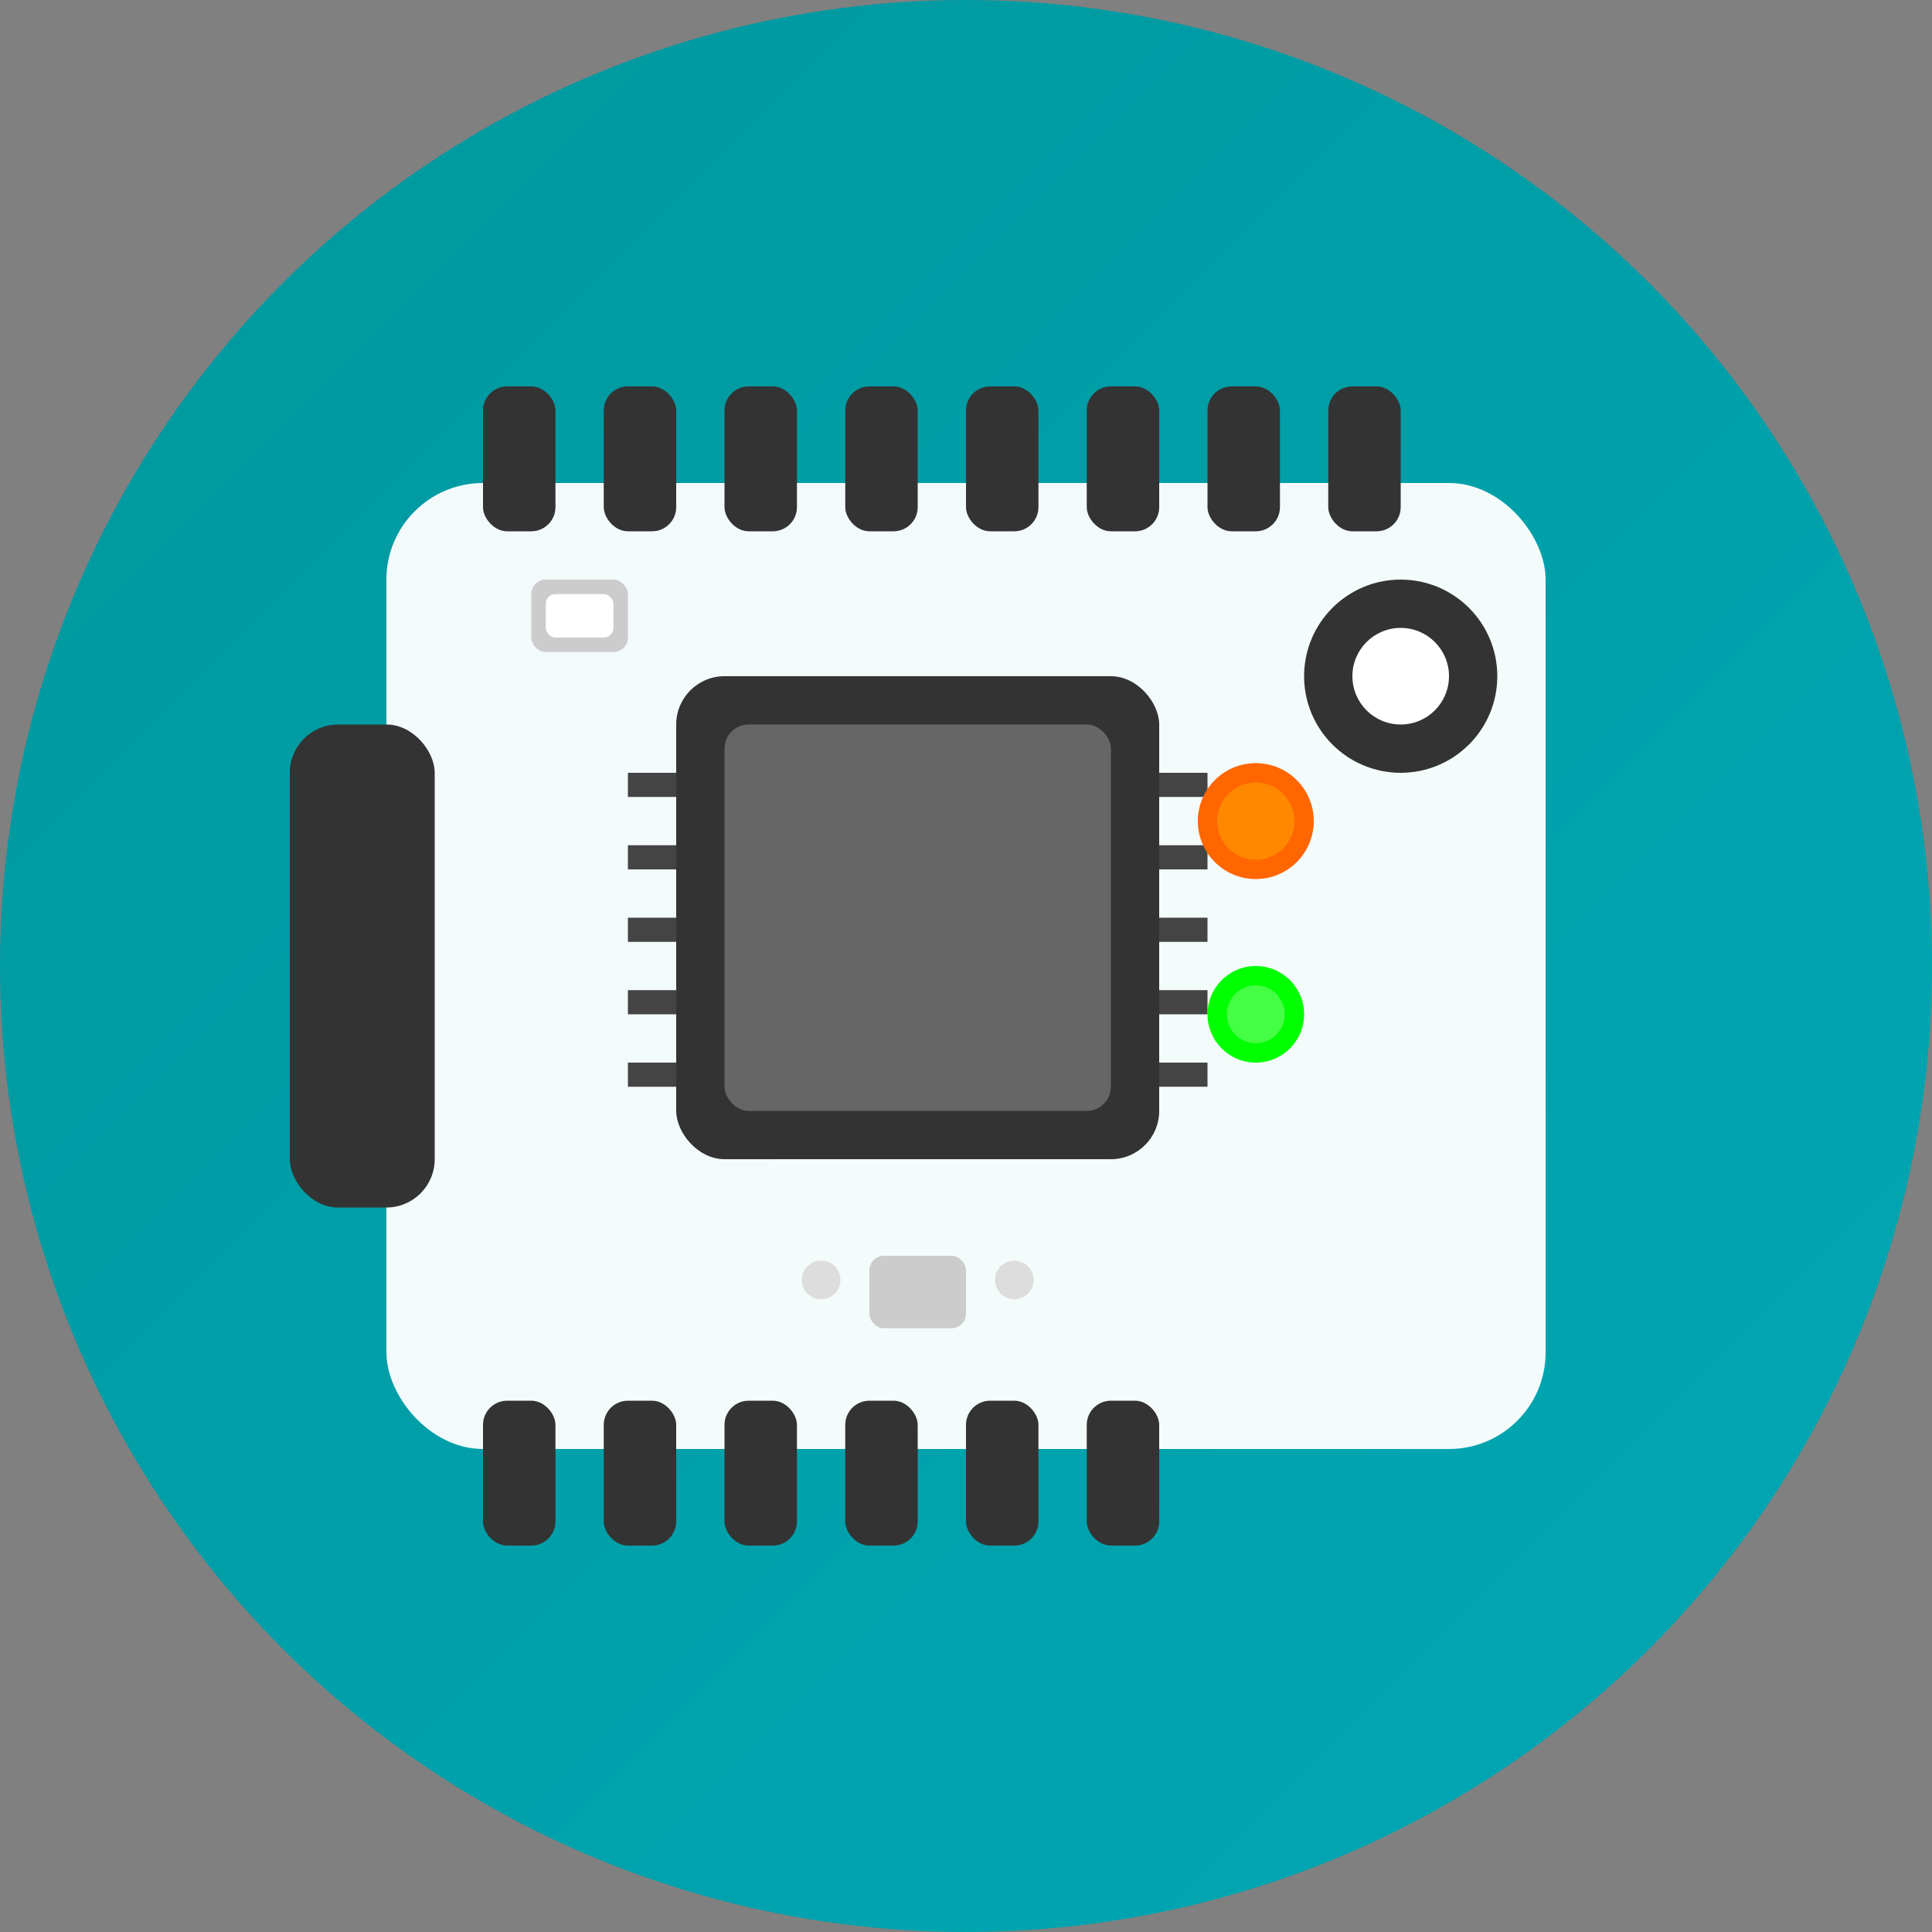
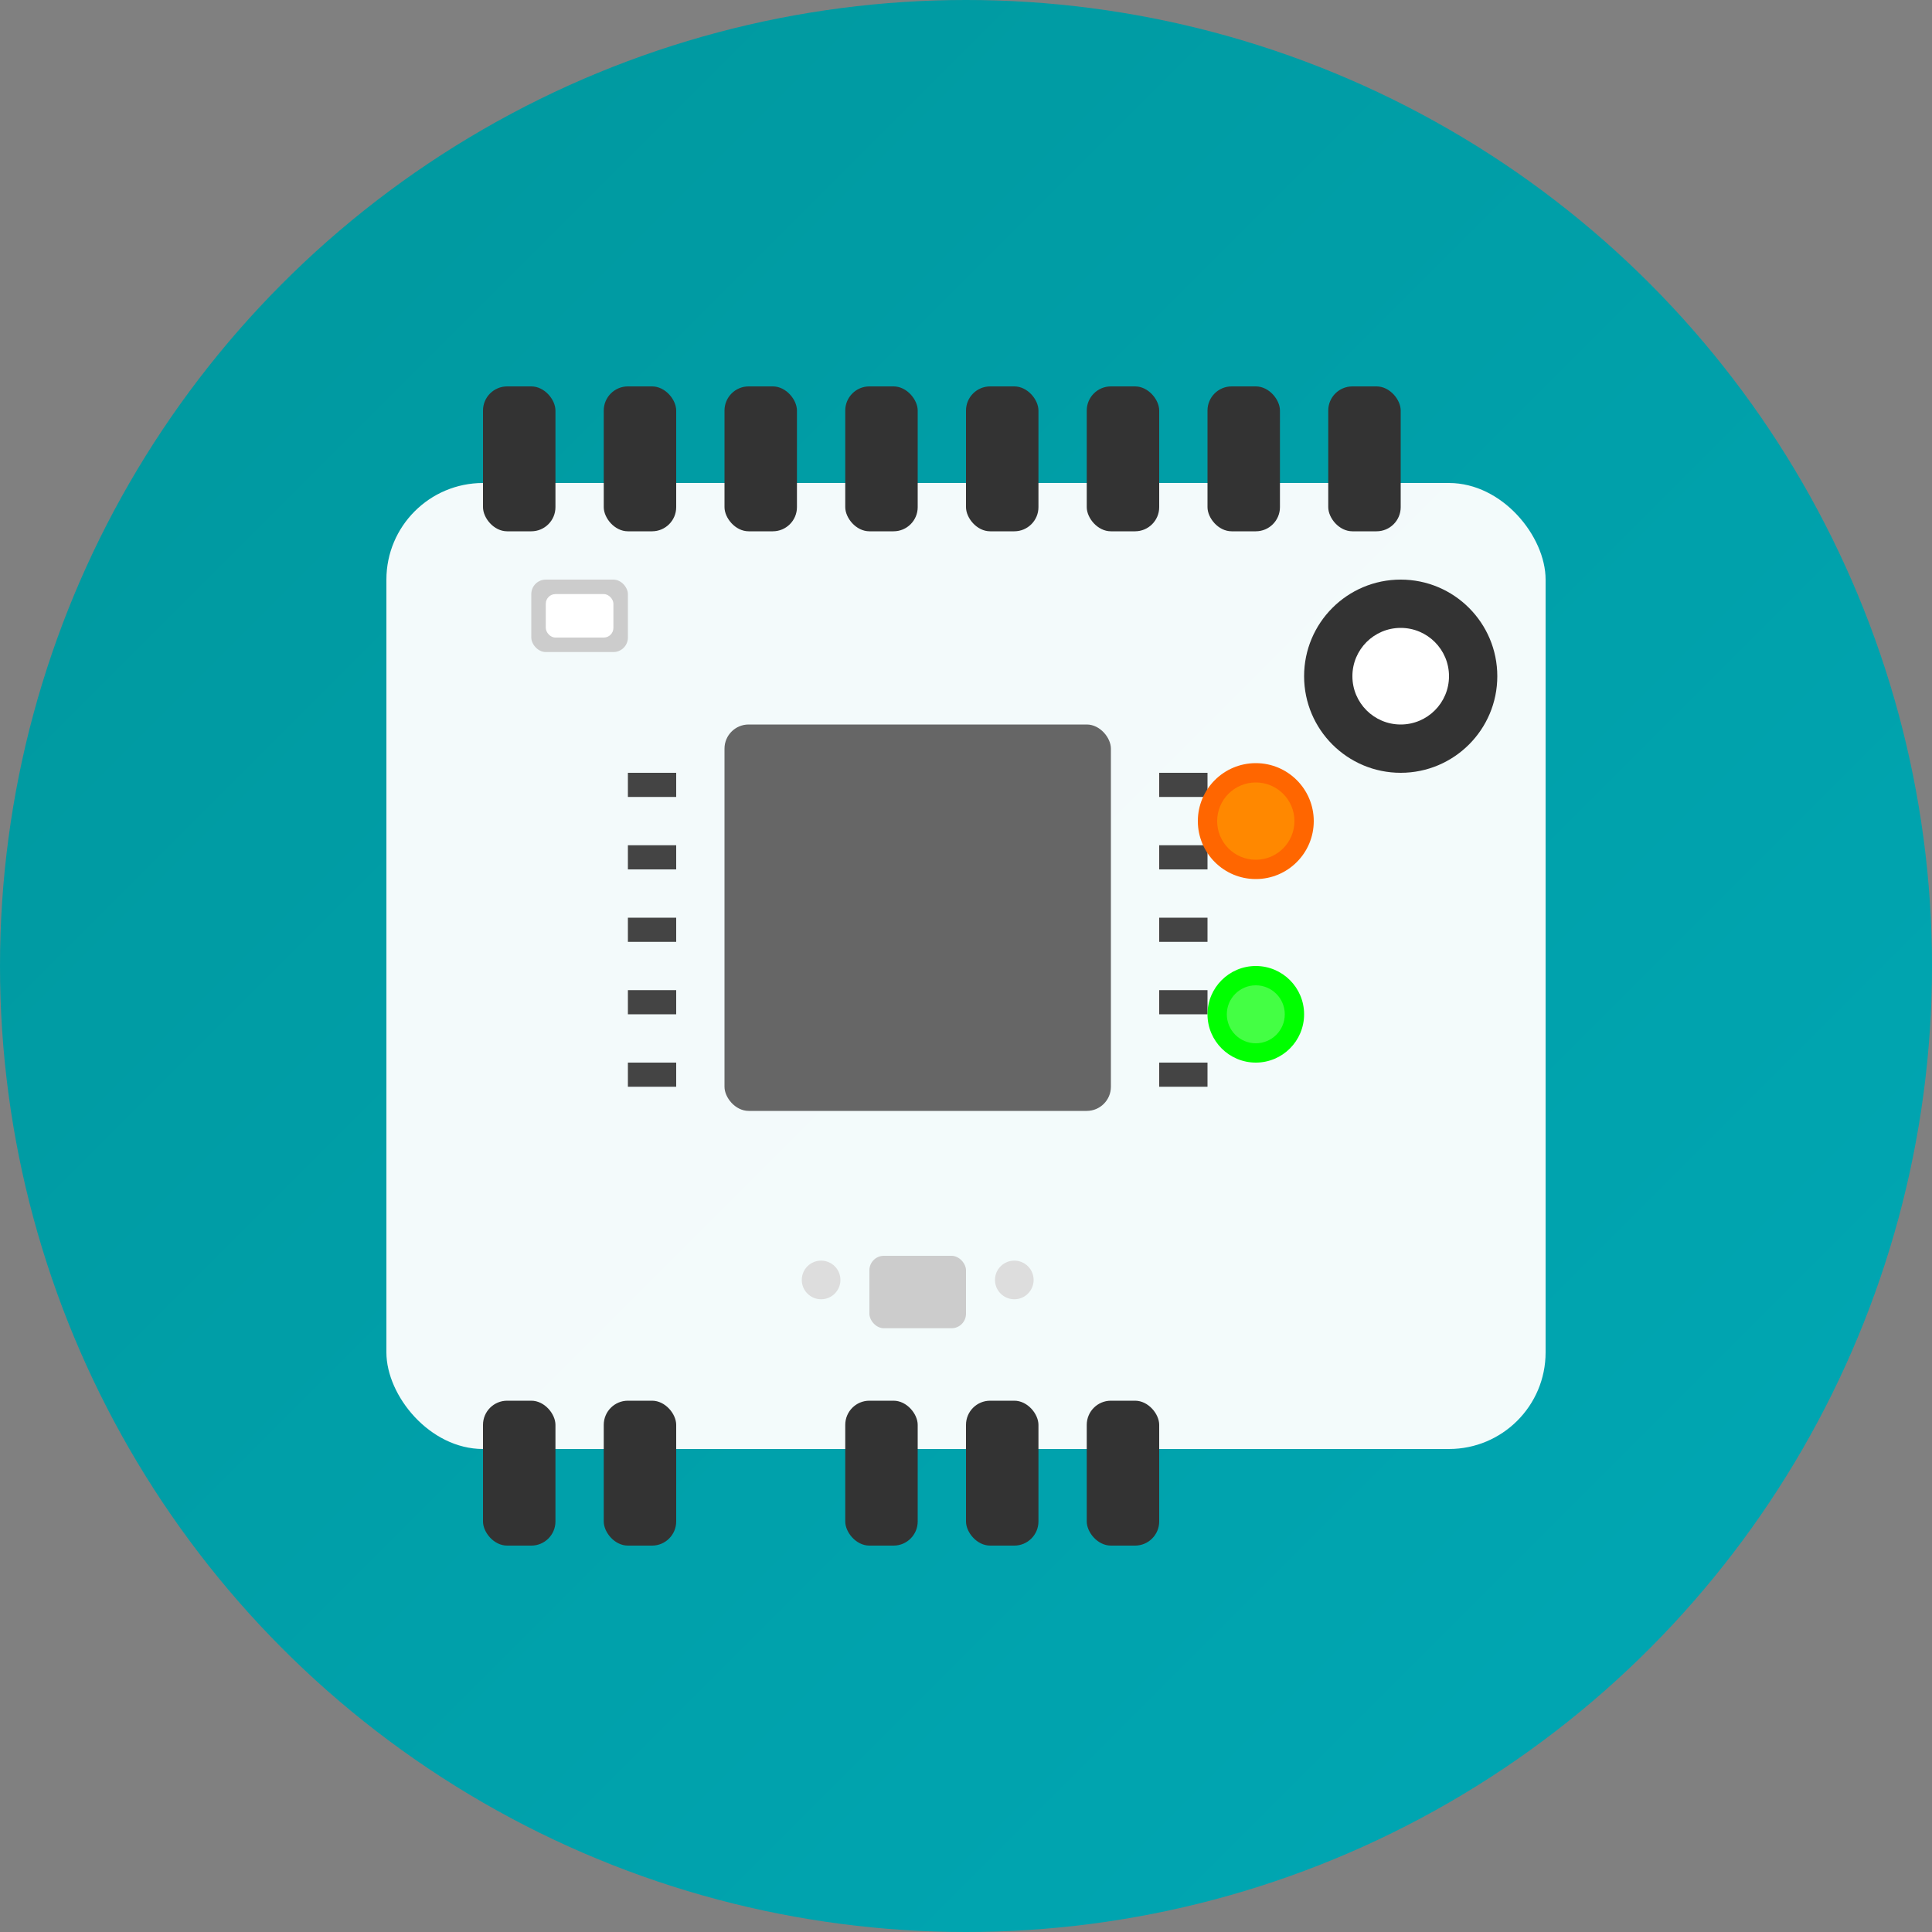
<svg xmlns="http://www.w3.org/2000/svg" width="40" height="40" viewBox="0 0 40 40" fill="none">
  <rect x="0" y="0" width="40" height="40" fill="#808080" stroke="none" />
  <defs>
    <linearGradient id="logoGradient" x1="0%" y1="0%" x2="100%" y2="100%">
      <stop offset="0%" style="stop-color:#00979D" />
      <stop offset="100%" style="stop-color:#00A8B5" />
    </linearGradient>
  </defs>
  <circle cx="20" cy="20" r="20" fill="url(#logoGradient)" />
  <rect x="8" y="10" width="24" height="20" rx="2" fill="#ffffff" opacity="0.95" />
-   <rect x="6" y="15" width="3" height="10" rx="1" fill="#333333" />
  <circle cx="29" cy="14" r="2" fill="#333333" />
  <circle cx="29" cy="14" r="1" fill="#ffffff" />
  <g fill="#333333">
    <rect x="10" y="8" width="1.5" height="3" rx="0.5" />
    <rect x="12.5" y="8" width="1.5" height="3" rx="0.5" />
    <rect x="15" y="8" width="1.5" height="3" rx="0.5" />
    <rect x="17.5" y="8" width="1.5" height="3" rx="0.5" />
    <rect x="20" y="8" width="1.5" height="3" rx="0.5" />
    <rect x="22.5" y="8" width="1.5" height="3" rx="0.5" />
    <rect x="25" y="8" width="1.5" height="3" rx="0.5" />
    <rect x="27.5" y="8" width="1.5" height="3" rx="0.5" />
  </g>
  <g fill="#333333">
    <rect x="10" y="29" width="1.5" height="3" rx="0.5" />
    <rect x="12.5" y="29" width="1.5" height="3" rx="0.5" />
-     <rect x="15" y="29" width="1.5" height="3" rx="0.5" />
    <rect x="17.5" y="29" width="1.5" height="3" rx="0.5" />
    <rect x="20" y="29" width="1.5" height="3" rx="0.5" />
    <rect x="22.5" y="29" width="1.5" height="3" rx="0.5" />
  </g>
-   <rect x="14" y="14" width="10" height="10" rx="1" fill="#333333" />
  <rect x="15" y="15" width="8" height="8" rx="0.5" fill="#666666" />
  <g fill="#444444">
    <rect x="13" y="16" width="1" height="0.5" />
    <rect x="13" y="17.5" width="1" height="0.5" />
    <rect x="13" y="19" width="1" height="0.5" />
    <rect x="13" y="20.5" width="1" height="0.5" />
    <rect x="13" y="22" width="1" height="0.5" />
    <rect x="24" y="16" width="1" height="0.5" />
    <rect x="24" y="17.5" width="1" height="0.5" />
    <rect x="24" y="19" width="1" height="0.5" />
    <rect x="24" y="20.5" width="1" height="0.5" />
    <rect x="24" y="22" width="1" height="0.5" />
  </g>
  <circle cx="26" cy="17" r="1.2" fill="#FF6600" />
  <circle cx="26" cy="17" r="0.8" fill="#FF8800" />
  <circle cx="26" cy="21" r="1" fill="#00FF00" />
  <circle cx="26" cy="21" r="0.6" fill="#44FF44" />
  <rect x="18" y="26" width="2" height="1.5" rx="0.3" fill="#CCCCCC" />
  <circle cx="17" cy="26.5" r="0.4" fill="#DDDDDD" />
  <circle cx="21" cy="26.5" r="0.4" fill="#DDDDDD" />
  <rect x="11" y="12" width="2" height="1.5" rx="0.3" fill="#CCCCCC" />
  <rect x="11.3" y="12.3" width="1.4" height="0.9" rx="0.2" fill="#FFFFFF" />
</svg>